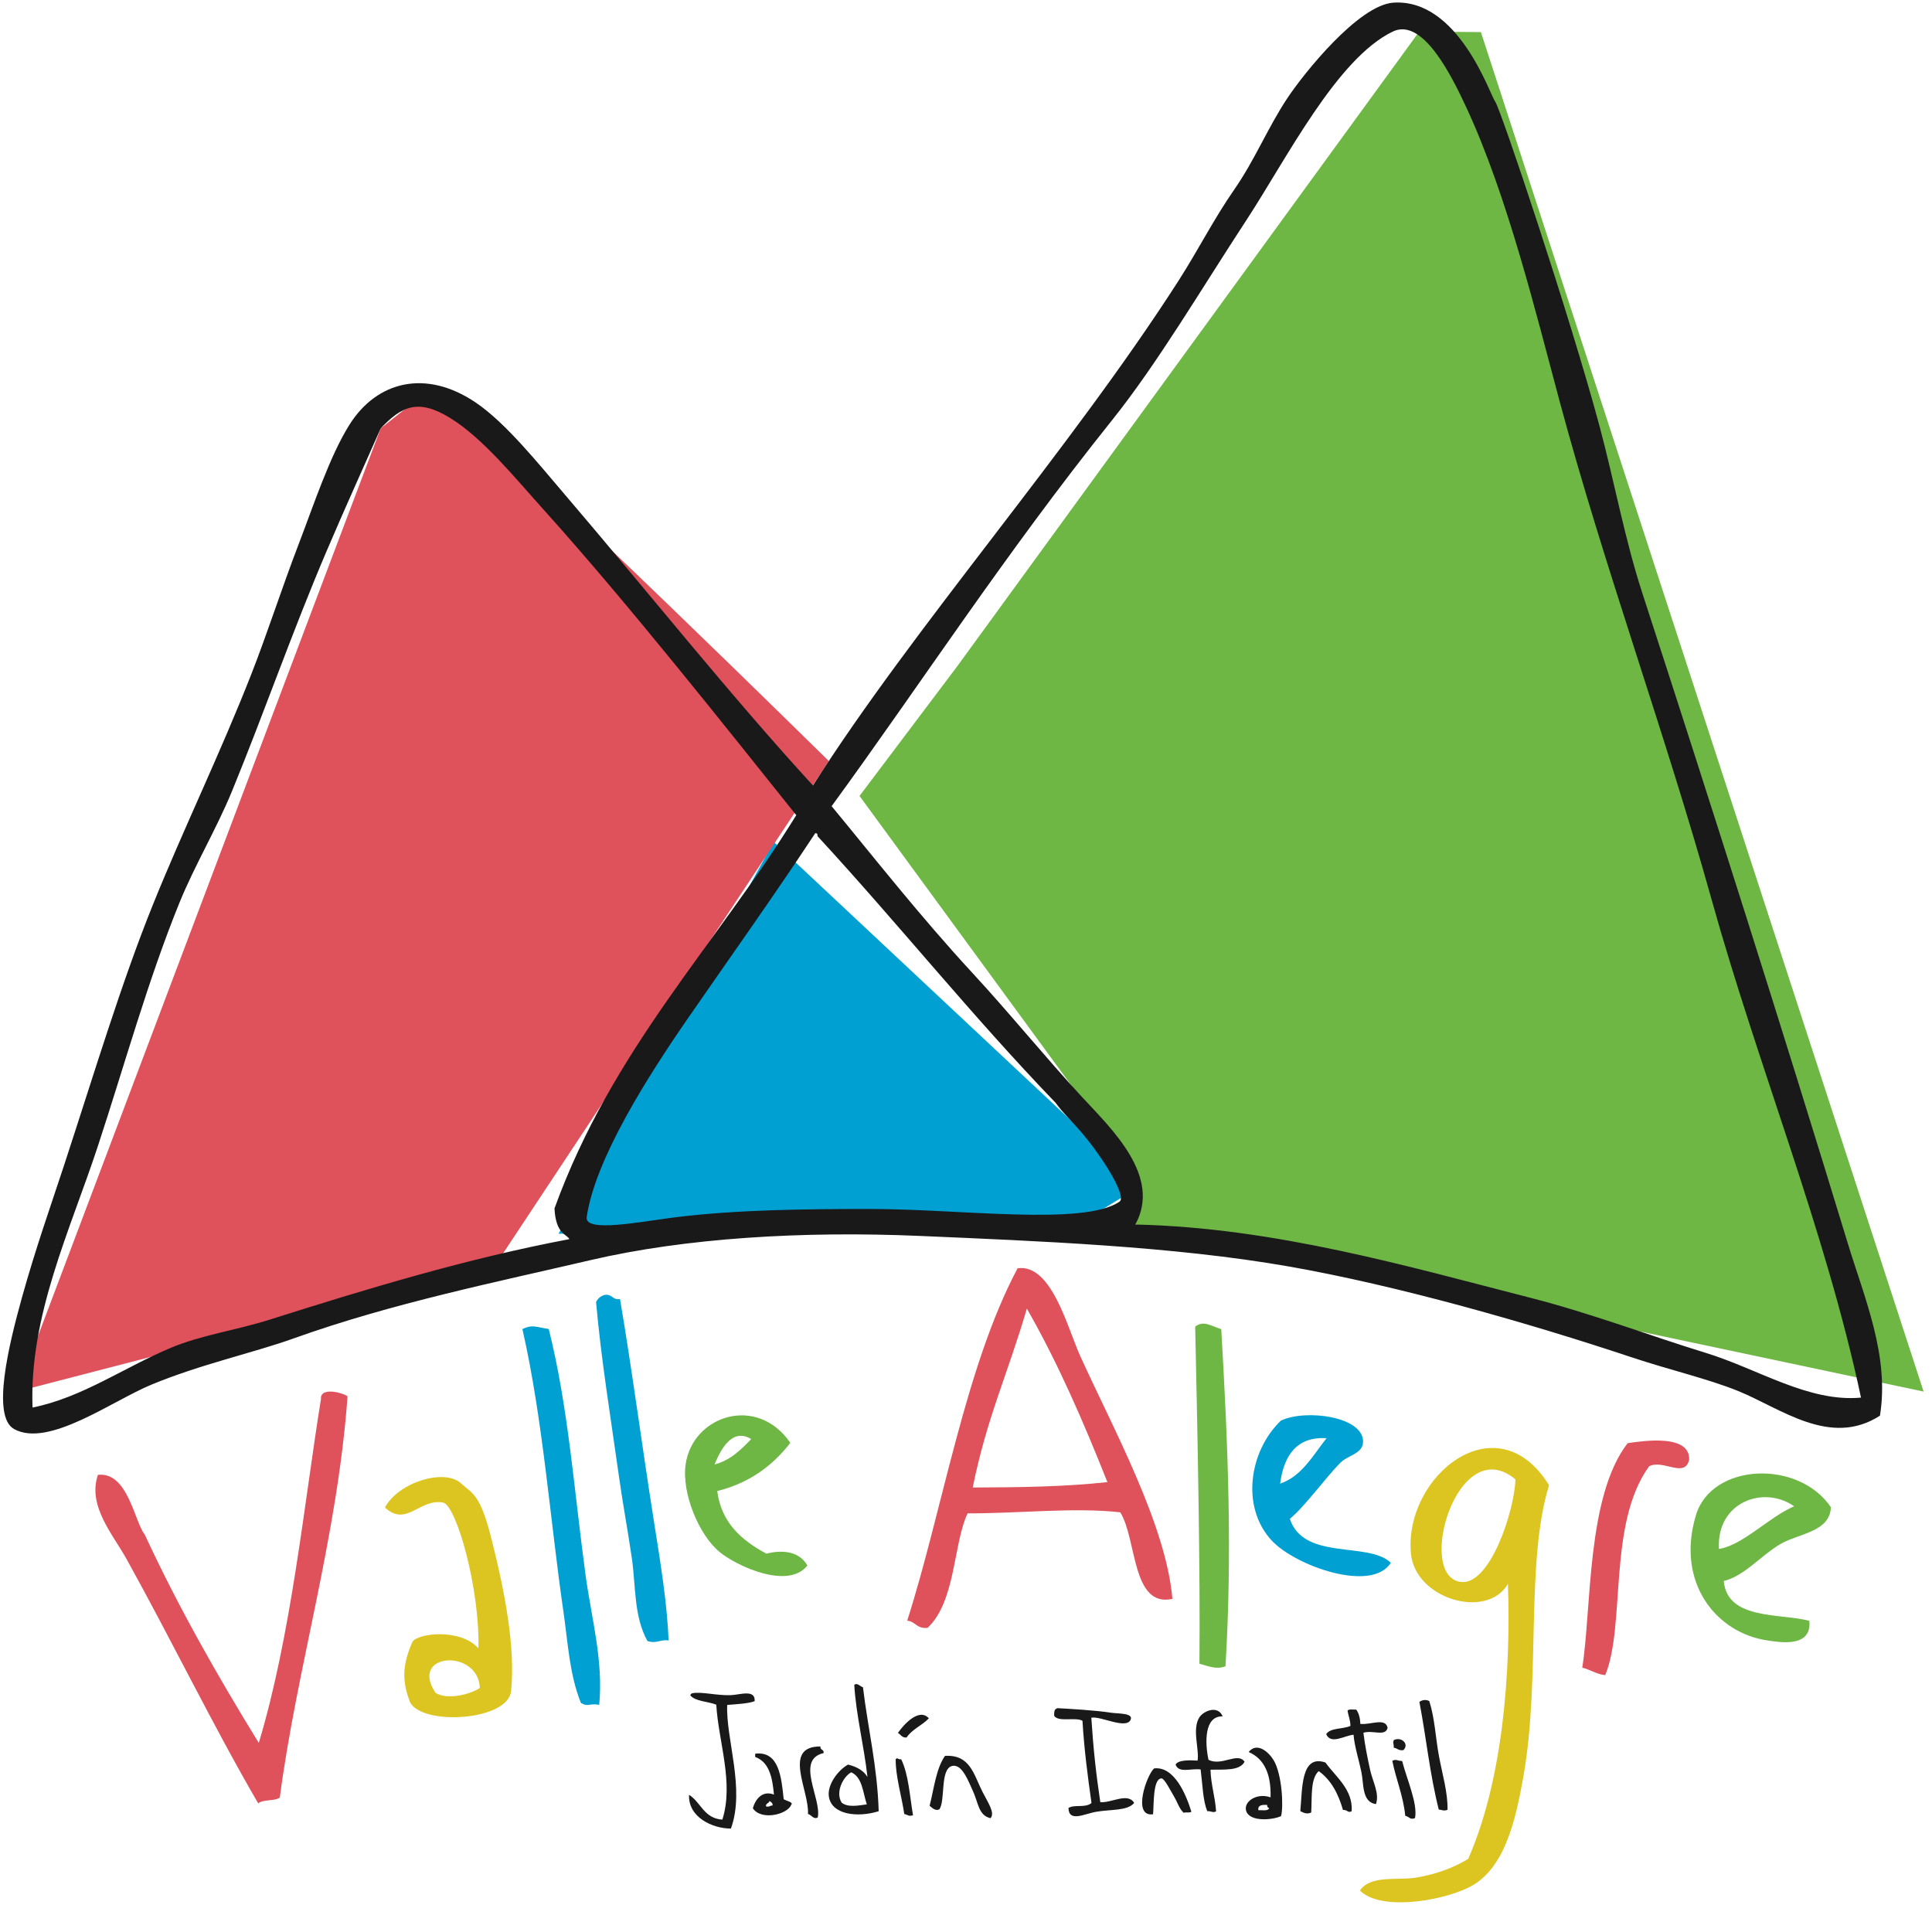
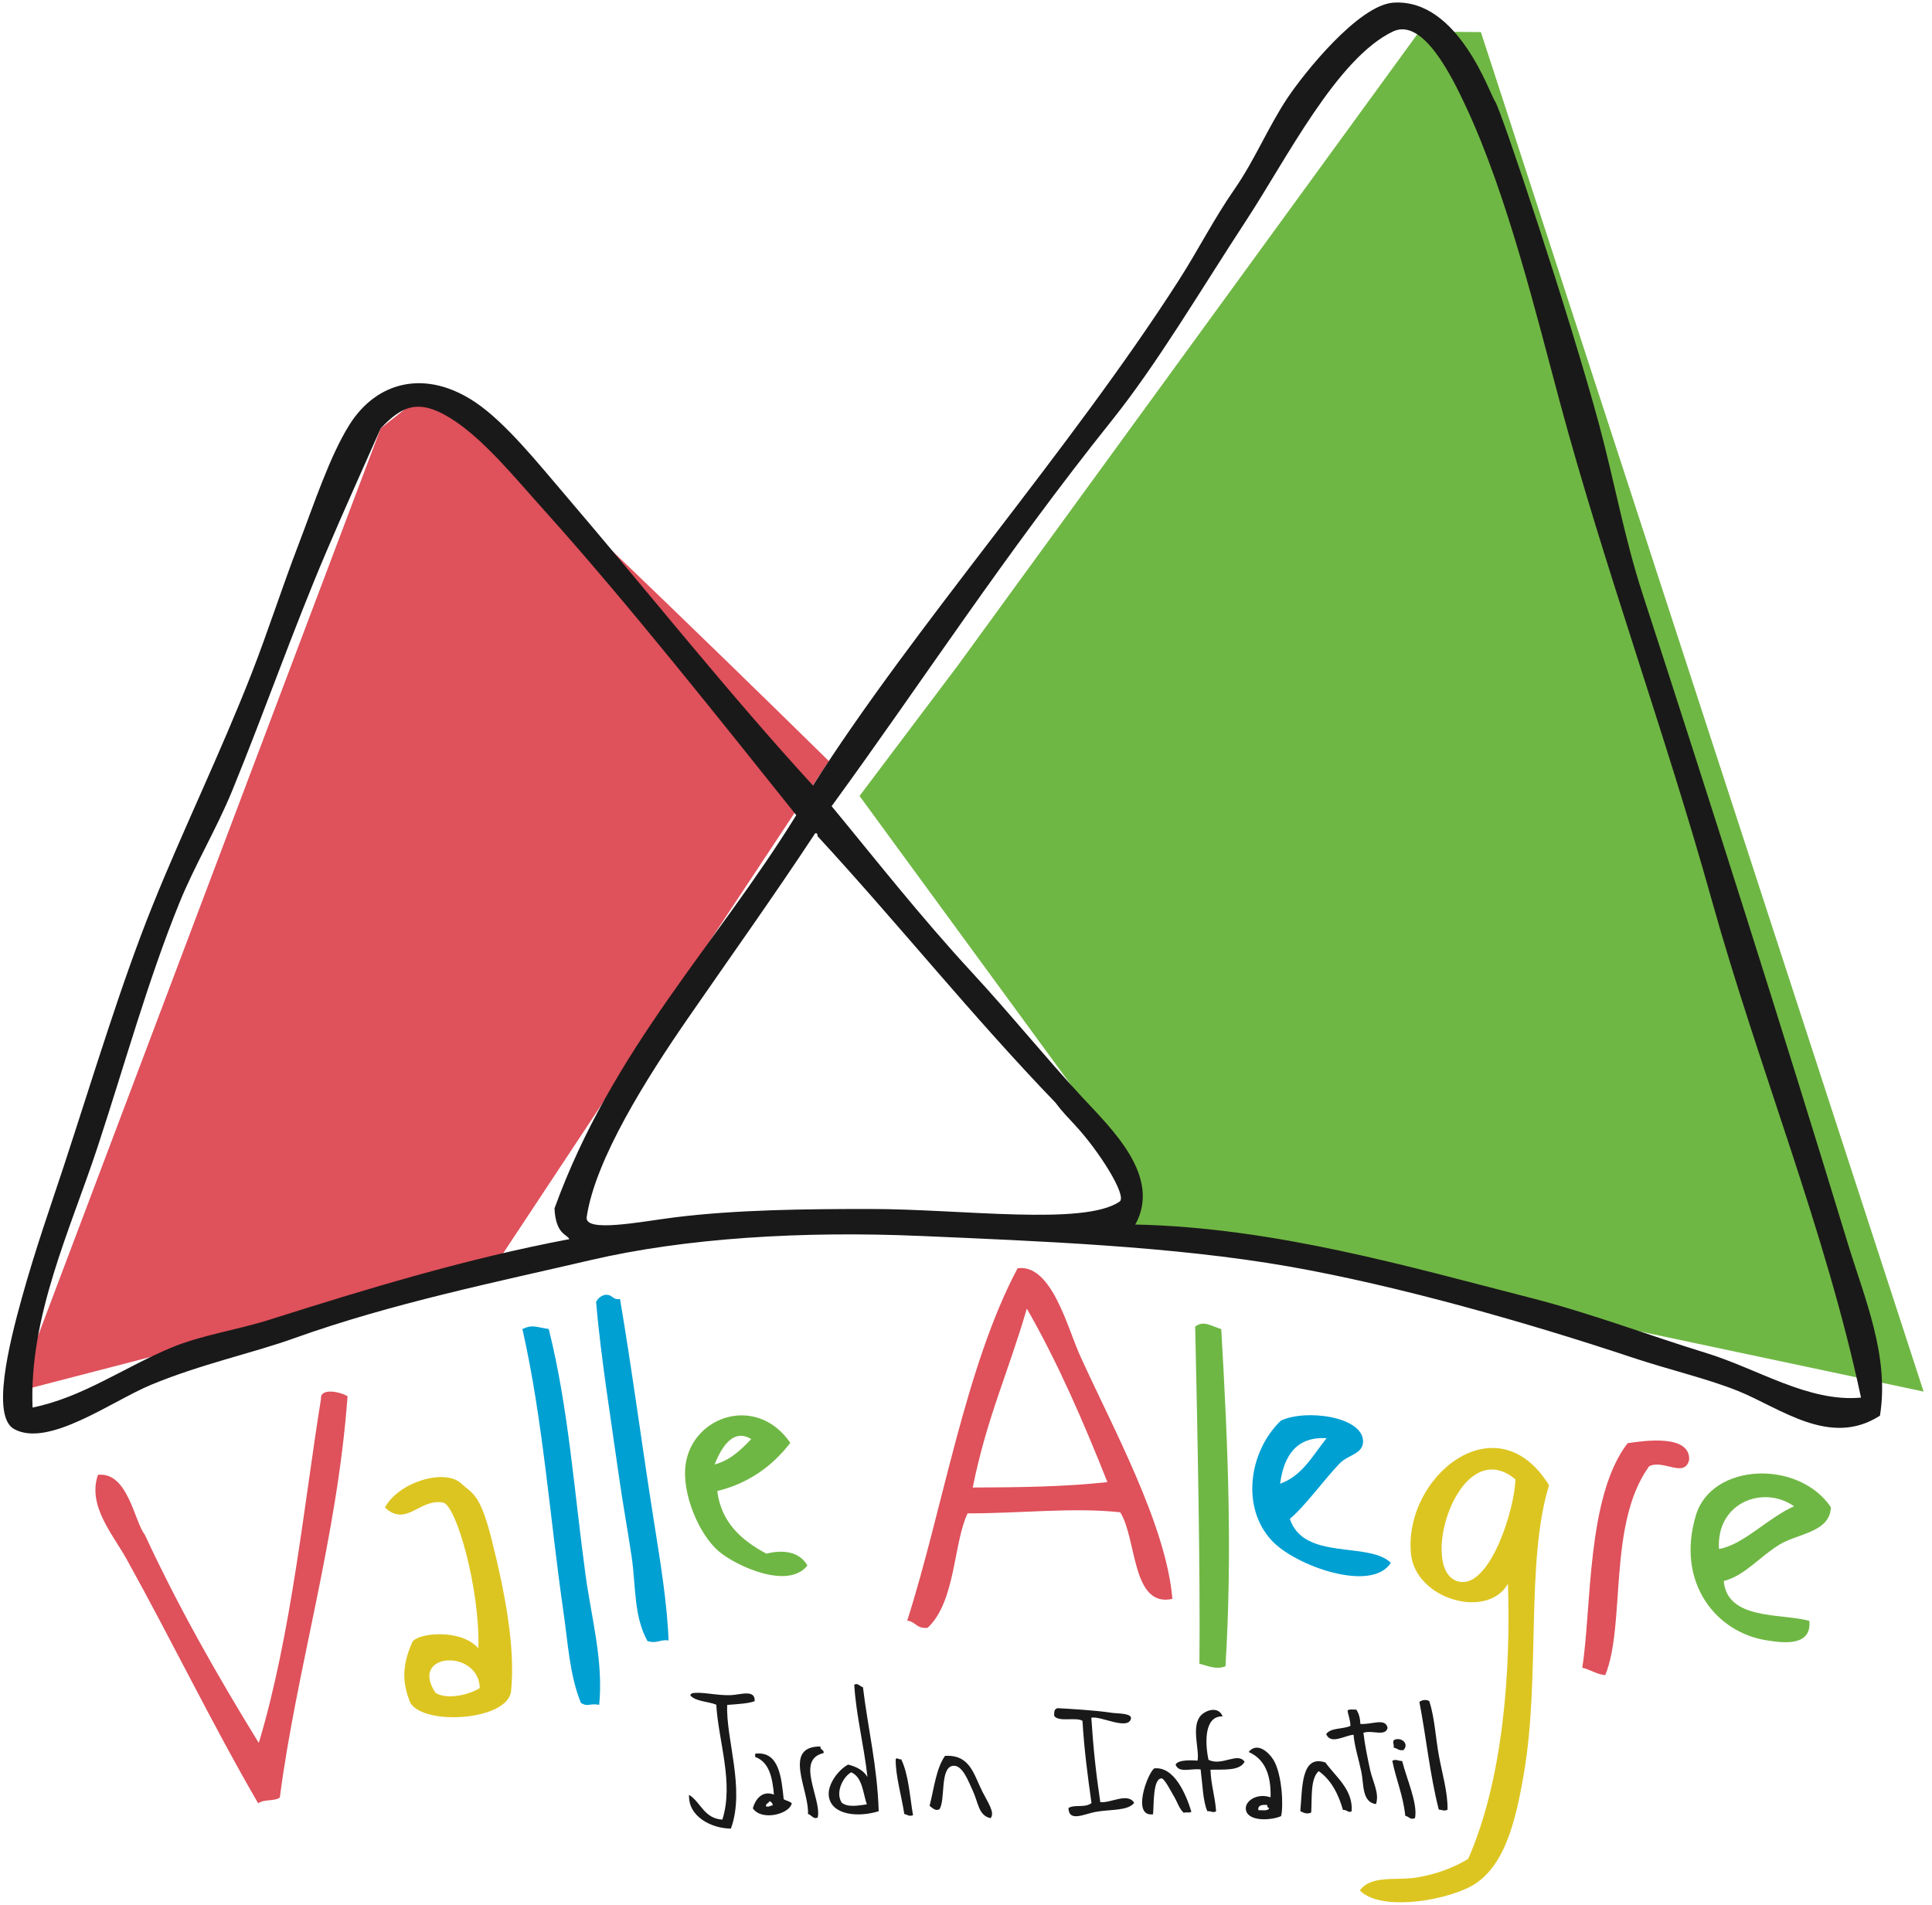
<svg xmlns="http://www.w3.org/2000/svg" width="142px" height="140px" viewBox="0 0 142 140" version="1.1">
  <title>Artboard</title>
  <desc>Created with Sketch.</desc>
  <defs />
  <g id="Page-1" stroke="none" stroke-width="1" fill="none" fill-rule="evenodd">
    <g id="Artboard">
      <g id="Group">
        <path d="M71.495,109.329 C74.894,109.317 78.268,109.276 81.393,108.931 C79.635,104.504 77.761,100.171 75.472,96.178 C74.078,100.955 72.516,104.237 71.495,109.329 M86.171,117.514 C83.169,118.169 83.569,113.116 82.338,111.151 C78.93,110.766 74.802,111.245 71.118,111.226 C70.072,113.397 70.251,117.711 68.177,119.642 C67.361,119.726 67.309,119.184 66.681,119.111 C69.258,111.063 70.939,100.446 74.793,93.213 C77.291,92.873 78.44,97.554 79.391,99.652 C81.761,104.888 85.704,112.044 86.171,117.514" id="Fill-1" fill="#DF515B" />
        <path d="M89.761,97.687 C90.275,106.553 90.571,114.187 90.072,122.466 C89.41,122.729 88.837,122.46 88.157,122.28 C88.224,115.69 88.02,105.27 87.844,97.502 C88.465,97.028 88.976,97.441 89.761,97.687" id="Fill-3" fill="#6FB744" />
        <path d="M45.57,95.476 C46.432,100.515 47.176,106.216 48.056,111.765 C48.544,114.844 49.046,117.913 49.138,120.571 C48.525,120.468 48.296,120.83 47.587,120.613 C46.575,118.786 46.738,116.585 46.438,114.51 C46.147,112.51 45.768,110.489 45.479,108.422 C44.897,104.265 44.182,99.913 43.81,95.694 C43.943,95.428 44.153,95.254 44.439,95.173 C45.039,95.092 44.971,95.558 45.57,95.476" id="Fill-5" fill="#00A0D3" />
        <path d="M40.331,97.677 C41.768,103.39 42.184,109.447 43.033,115.726 C43.455,118.858 44.359,122.043 44.041,125.298 C43.252,125.169 43.27,125.478 42.7,125.169 C41.858,123.098 41.745,120.754 41.414,118.471 C40.426,111.662 39.9,104.271 38.396,97.683 C39.148,97.332 39.297,97.522 40.331,97.677" id="Fill-7" fill="#00A0D3" />
        <path d="M124.153,107.282 C123.828,108.682 122.233,107.224 121.205,107.771 C118.14,112.02 119.508,119.41 117.982,123.12 C117.297,123.038 116.903,122.715 116.295,122.57 C116.989,118.218 116.6,109.978 119.63,106.07 C120.894,105.879 124.211,105.41 124.153,107.282" id="Fill-9" fill="#DF515B" />
        <path d="M107.366,116.268 C109.539,116.538 111.327,110.965 111.381,108.728 C107.123,105.171 104.024,115.853 107.366,116.268 M113.853,109.16 C112.119,114.784 113.235,123.275 111.989,130.443 C111.381,133.941 110.537,137.492 107.899,138.749 C105.712,139.789 101.405,140.421 99.952,138.946 C100.761,137.784 102.675,138.233 104.105,137.995 C105.597,137.747 106.884,137.251 107.911,136.622 C110.477,130.786 111.05,122.829 110.832,116.409 C109.303,119.063 104.012,117.543 103.701,114.174 C103.176,108.501 110.007,102.937 113.853,109.16" id="Fill-11" fill="#DDC521" />
        <path d="M126.343,113.845 C128.116,113.557 129.958,111.54 131.867,110.706 C129.602,109.124 126.135,110.423 126.343,113.845 M134.567,110.774 C134.511,112.613 132.148,112.709 130.822,113.504 C129.342,114.395 128.239,115.811 126.695,116.2 C126.95,119.098 130.907,118.556 132.985,119.128 C133.187,121.149 130.74,120.686 129.945,120.574 C126.158,120.044 123.151,116.335 124.649,111.361 C125.807,107.518 132.179,107.251 134.567,110.774" id="Fill-13" fill="#6FB744" />
        <path d="M94.085,109.045 C95.69,108.496 96.491,106.973 97.502,105.702 C95.344,105.579 94.378,106.905 94.085,109.045 M94.802,111.628 C95.823,114.735 100.572,113.268 102.224,114.859 C100.838,117.083 95.243,115.112 93.486,113.242 C91.183,110.788 91.806,106.65 94.146,104.411 C95.989,103.541 100.21,104.116 100.184,105.962 C100.17,106.865 99.079,106.929 98.485,107.537 C97.399,108.647 95.864,110.772 94.802,111.628" id="Fill-15" fill="#00A0D3" />
        <path d="M25.544,102.628 C24.788,113.028 21.787,122.718 20.566,132.117 C20.159,132.406 19.361,132.221 18.979,132.543 C15.658,126.837 12.647,120.614 9.306,114.594 C8.288,112.759 6.417,110.671 7.198,108.396 C9.408,108.155 9.878,111.85 10.64,112.789 C13.124,118.147 15.995,123.188 19.021,128.1 C21.414,120.154 22.349,110.513 23.591,102.825 C23.516,101.909 25.191,102.358 25.544,102.628" id="Fill-17" fill="#DF515B" />
        <path d="M32.009,124.415 C32.903,124.99 34.632,124.495 35.266,124.063 C35.161,121.152 30.034,121.459 32.009,124.415 M30.138,125.113 C29.635,123.796 29.462,122.576 30.308,120.684 C30.642,120.034 33.859,119.651 35.161,121.152 C35.283,116.809 33.552,110.674 32.579,110.437 C30.843,110.101 29.866,112.276 28.291,110.796 C29.318,108.905 32.687,107.924 33.877,109.016 C34.725,109.793 35.28,109.749 36.13,113.126 C37.103,116.997 37.89,121.046 37.565,124.285 C37.346,126.466 31.084,126.869 30.138,125.113" id="Fill-19" fill="#DDC521" />
        <path d="M52.52,107.634 C53.676,107.327 54.455,106.559 55.214,105.767 C53.792,104.902 52.95,106.584 52.52,107.634 M58.088,106.045 C56.752,107.777 55.012,109.018 52.718,109.587 C53.005,111.878 54.47,113.197 56.333,114.19 C57.551,113.877 58.767,114.037 59.343,115.061 C57.933,116.854 54.149,115.114 52.867,114.048 C51.361,112.796 50.091,109.736 50.394,107.622 C50.908,104.043 55.632,102.471 58.088,106.045" id="Fill-21" fill="#6FB744" />
        <polygon id="Fill-23" fill="#6FB744" points="104.313 2.319 70.381 48.934 63.174 58.5 83.845 86.752 83.446 89.999 141.383 102.277 108.844 2.359" />
-         <polygon id="Fill-25" fill="#00A0D3" points="56.862 61.874 41.051 90.676 78.114 90.676 83.845 87.155" />
        <path d="M60.92,55.937 C60.92,55.937 38.396,33.768 34.929,31.302 C33.529,30.307 32.008,28.291 32.008,28.291 L27.981,31.483 L1.249,102.277 L36.265,93.194 L60.92,55.937 Z" id="Fill-27" fill="#DF515B" />
        <path d="M78.998,82.679 C78.465,82.077 78.208,81.881 77.575,81.041 C71.437,74.672 66.068,67.944 60.087,61.454 C60.09,61.336 60.084,61.224 59.918,61.24 C56.844,65.903 53.683,70.324 50.551,74.858 C47.575,79.166 43.753,85.182 43.121,89.449 C42.946,90.625 47.084,89.786 49.593,89.472 C54.131,88.907 59.199,88.856 64.007,88.857 C70.632,88.857 79.693,90.112 82.289,88.312 C82.874,87.905 80.738,84.531 78.998,82.679 M40.05,37.565 C37.843,35.112 35.501,32.215 33.108,30.734 C30.697,29.243 29.502,29.888 27.981,31.483 C26.631,34.534 25.325,37.412 24.004,40.508 C21.525,46.313 19.466,52.252 17.073,58.097 C15.909,60.938 14.326,63.556 13.186,66.357 C10.872,72.047 9.174,78.215 7.189,84.251 C5.151,90.443 2.134,96.719 2.392,103.45 C6.073,102.706 9.121,100.491 12.605,99.041 C14.82,98.12 17.379,97.764 19.825,96.989 C26.902,94.748 34.265,92.503 41.844,91.074 C41.681,90.698 40.849,90.748 40.755,88.814 C45.018,77.07 52.591,69.532 58.524,59.912 C53.232,53.3 46.157,44.351 40.05,37.565 M125.81,66.147 C122.351,53.754 117.943,41.79 114.646,29.55 C112.947,23.246 110.797,14.35 107.728,7.8 C106.699,5.603 104.577,1.258 102.37,2.319 C98.261,4.295 94.578,11.642 91.621,16.161 C88.261,21.292 85.083,26.697 81.736,30.881 C73.813,40.78 67.679,50.27 61.123,59.252 C64.194,62.963 67.631,67.354 71.489,71.526 C74.257,74.521 76.901,77.792 79.52,80.618 C81.706,82.978 85.392,86.447 83.446,89.999 C93.723,90.224 103.631,93.121 112.46,95.378 C116.97,96.529 121.264,98.176 125.352,99.426 C129.223,100.61 132.912,103.077 136.782,102.72 C134.172,90.445 129.261,78.51 125.81,66.147 M138.175,104.048 C134.514,106.412 130.868,103.492 127.733,102.227 C125.486,101.322 122.732,100.694 119.888,99.746 C112.405,97.253 102.721,94.48 94.709,93.079 C86.238,91.597 76.304,91.214 67.648,90.839 C58.986,90.463 50.38,90.989 43.406,92.615 C36.552,94.215 28.791,95.785 21.6,98.364 C18.558,99.455 14.791,100.251 11.119,101.772 C8.239,102.963 3.569,106.421 1.041,105.034 C-0.643,104.11 0.647,98.845 1.601,95.409 C2.627,91.714 3.772,88.5 4.691,85.699 C6.935,78.858 8.911,72.263 11.23,66.513 C13.457,60.987 16.217,55.309 18.475,49.541 C19.664,46.504 20.706,43.242 21.924,40.067 C23.062,37.1 24.232,33.522 25.688,31.211 C27.705,28.006 31.319,27.103 34.988,29.601 C37.19,31.1 39.566,34.07 41.546,36.386 C47.485,43.331 53.72,51.158 59.752,57.731 C67.178,46.048 78.605,33.135 86.636,20.608 C88.062,18.384 89.214,16.094 90.723,13.922 C92.23,11.752 93.19,9.366 94.619,7.214 C95.829,5.394 99.854,0.355 102.428,0.194 C107.21,-0.104 109.508,6.963 109.899,7.476 C110.289,7.989 115.366,23.143 117.545,31.25 C118.664,35.415 119.397,39.558 120.726,43.643 C125.799,59.239 130.957,75.457 135.805,91.363 C137.033,95.398 138.888,99.659 138.175,104.048" id="Fill-29" fill="#1A1919" />
        <path d="M61.866,132.493 C62.327,132.857 63.075,132.703 63.711,132.616 C63.417,131.743 63.39,130.62 62.56,130.258 C61.948,130.61 61.383,131.741 61.866,132.493 M63.427,124.01 C63.794,127.064 64.483,129.809 64.583,133.118 C63.062,133.602 61.072,133.397 60.915,131.99 C60.82,131.176 61.568,130.113 62.332,129.691 C62.961,129.849 63.474,130.12 63.758,130.607 C63.508,128.333 62.908,125.972 62.789,123.833 C63.009,123.648 63.213,123.951 63.427,124.01" id="Fill-31" fill="#1A1919" />
        <path d="M55.466,125.031 C55.005,125.206 54.219,125.247 53.449,125.307 C53.34,127.808 54.783,131.468 53.722,134.394 C52.369,134.398 50.565,133.557 50.645,131.914 C51.52,132.462 51.732,133.649 53.093,133.737 C53.95,131.03 52.806,128.013 52.645,125.288 C52.025,125.041 51.124,125.063 50.731,124.6 C50.769,124.53 50.807,124.459 50.899,124.445 C51.582,124.321 52.676,124.627 53.708,124.589 C54.382,124.566 55.53,124.131 55.466,125.031" id="Fill-33" fill="#1A1919" />
-         <path d="M68.27,126.29 C67.777,126.817 67.04,127.087 66.632,127.702 C66.272,127.729 66.212,127.474 65.995,127.364 C66.405,126.773 67.541,125.484 68.27,126.29" id="Fill-35" fill="#1A1919" />
        <path d="M60.533,128.846 C58.441,129.327 60.395,132.202 60.105,133.577 C59.783,133.742 59.671,133.408 59.385,133.319 C59.489,131.603 57.481,128.35 60.303,128.36 C60.255,128.642 60.583,128.561 60.533,128.846" id="Fill-37" fill="#1A1919" />
        <path d="M72.804,133.63 C71.908,133.442 71.901,132.454 71.489,131.591 C71.199,130.988 70.737,129.638 70,129.789 C69.07,129.98 69.504,132.335 69.042,132.981 C68.748,133.122 68.535,132.883 68.325,132.723 C68.65,131.444 68.802,129.984 69.456,129.052 C71.304,128.945 71.558,130.398 72.208,131.687 C72.612,132.487 73.153,133.236 72.804,133.63" id="Fill-39" fill="#1A1919" />
        <path d="M56.301,132.765 C56.546,132.832 56.596,132.69 56.785,132.698 C56.802,132.496 56.665,132.443 56.552,132.37 C56.522,132.56 56.267,132.513 56.301,132.765 M57.6,132.235 C57.756,132.35 58.349,132.456 58.152,132.648 C57.88,133.357 55.962,133.835 55.332,132.905 C55.516,132.252 56.014,131.566 56.884,131.896 C56.771,130.64 56.538,129.503 55.503,129.13 C55.503,129.051 55.505,128.97 55.507,128.891 C57.274,128.673 57.434,130.662 57.6,132.235" id="Fill-41" fill="#1A1919" />
        <path d="M66.236,129.299 C66.784,130.427 66.862,131.999 67.107,133.419 C66.758,133.506 66.779,133.403 66.464,133.323 C66.27,132.016 65.816,130.539 65.832,129.29 C65.991,129.143 65.979,129.34 66.236,129.299" id="Fill-43" fill="#1A1919" />
        <path d="M105.051,125.023 C105.457,126.289 105.508,127.699 105.761,129.059 C106.008,130.404 106.418,131.74 106.392,133.01 C106.132,133.127 106.038,133.029 105.747,132.995 C105.084,130.368 104.845,127.818 104.324,125.085 C104.518,124.942 104.795,124.888 105.051,125.023" id="Fill-45" fill="#1A1919" />
        <path d="M99.686,125.653 C99.874,125.916 99.969,126.276 99.986,126.704 C100.78,126.777 101.834,126.222 101.987,126.994 C101.823,127.659 100.877,127.134 100.209,127.353 C100.32,128.271 100.512,129.211 100.706,130.098 C100.899,130.957 101.403,131.824 101.132,132.597 C100.083,132.454 100.246,131.112 100.062,130.245 C99.868,129.303 99.551,128.347 99.484,127.498 C98.817,127.553 97.811,128.251 97.474,127.452 C97.799,126.968 98.713,127.101 99.254,126.848 C99.254,126.407 99.099,126.11 99.044,125.719 C99.161,125.598 99.455,125.657 99.686,125.653" id="Fill-47" fill="#1A1919" />
        <path d="M89.864,126.149 C88.474,126.107 88.571,128.168 88.824,129.341 C89.802,129.837 90.968,128.748 91.476,129.483 C91.108,130.171 89.968,130.043 88.97,130.068 C89.003,131.187 89.312,132.046 89.381,133.131 C89.114,133.256 89.072,133.105 88.738,133.116 C88.414,132.39 88.388,131.159 88.245,130.05 C87.509,129.956 86.627,130.352 86.404,129.686 C86.627,129.299 87.671,129.381 88.02,129.4 C88.163,128.582 87.584,127.047 88.173,126.191 C88.492,125.734 89.518,125.31 89.864,126.149" id="Fill-49" fill="#1A1919" />
        <path d="M80.211,126.247 C80.36,128.551 80.562,130.396 80.871,132.453 C81.654,132.532 82.903,131.718 83.36,132.509 C82.88,133.107 81.638,132.971 80.531,133.167 C79.705,133.313 78.551,133.952 78.531,132.88 C79.012,132.599 79.744,132.901 80.224,132.518 C79.947,130.559 79.685,128.583 79.561,126.474 C79.068,126.178 77.786,126.595 77.48,126.106 C77.476,125.905 77.48,125.717 77.574,125.624 C77.639,125.61 77.654,125.545 77.735,125.546 C78.631,125.596 80.48,125.697 81.665,125.88 C82.151,125.956 83.324,125.893 83.1,126.394 C82.77,127.134 80.885,126.101 80.211,126.247" id="Fill-51" fill="#1A1919" />
        <path d="M103.154,128.627 C102.787,128.69 102.703,128.482 102.435,128.45 C102.463,128.116 102.337,128.134 102.448,127.887 C103.006,127.627 103.596,128.173 103.154,128.627" id="Fill-53" fill="#1A1919" />
        <path d="M92.481,133.041 C92.79,133.038 93.185,133.121 93.288,132.9 C93.188,132.864 93.127,132.793 93.132,132.656 C92.778,132.641 92.448,132.651 92.481,133.041 M94.156,133.481 C93.504,133.779 91.852,133.91 91.593,133.104 C91.378,132.42 92.359,131.743 93.385,132.098 C93.433,130.43 92.947,129.273 91.774,128.767 C92.394,128.004 93.25,128.77 93.611,129.369 C94.233,130.407 94.348,132.793 94.156,133.481" id="Fill-55" fill="#1A1919" />
        <path d="M103.056,129.428 C103.383,130.73 104.219,132.566 104.001,133.629 C103.617,133.762 103.613,133.542 103.285,133.453 C103.131,131.948 102.608,130.797 102.333,129.411 C102.656,129.264 102.695,129.425 103.056,129.428" id="Fill-57" fill="#1A1919" />
        <path d="M99.347,133.119 C99.058,133.271 99.058,133.009 98.707,133.026 C98.364,131.833 97.833,130.819 96.924,130.171 C96.306,130.73 96.438,132.077 96.373,133.212 C96.07,133.366 95.802,133.232 95.572,133.114 C95.729,131.477 95.597,128.916 97.419,129.54 C98.165,130.584 99.453,131.522 99.347,133.119" id="Fill-59" fill="#1A1919" />
        <path d="M87.568,133.169 C87.277,133.27 87.273,133.158 87.002,133.236 C86.653,132.919 86.563,132.475 86.229,131.932 C86.069,131.668 85.587,130.71 85.375,130.707 C84.727,130.702 84.815,132.661 84.749,133.344 C83.185,133.563 84.289,130.427 84.828,129.972 C86.326,129.8 87.194,131.938 87.568,133.169" id="Fill-61" fill="#1A1919" />
      </g>
    </g>
  </g>
</svg>